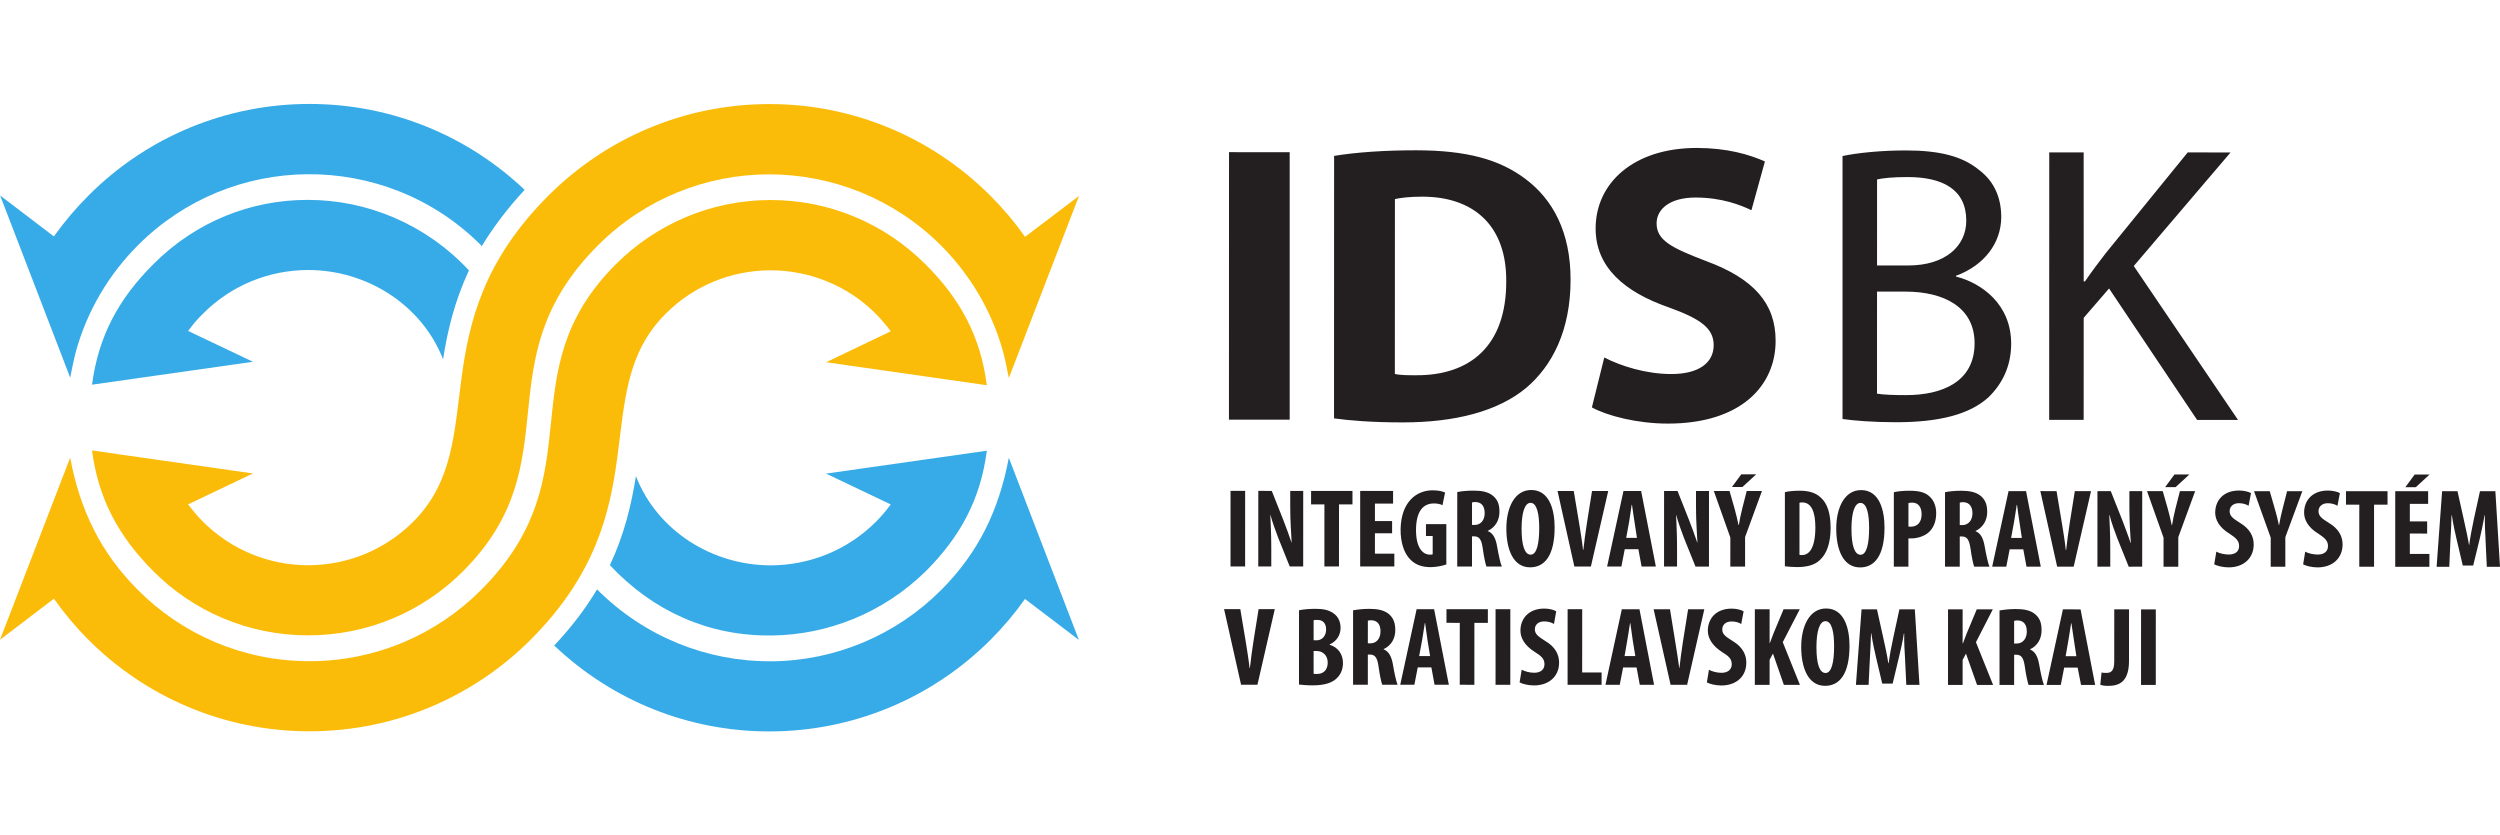
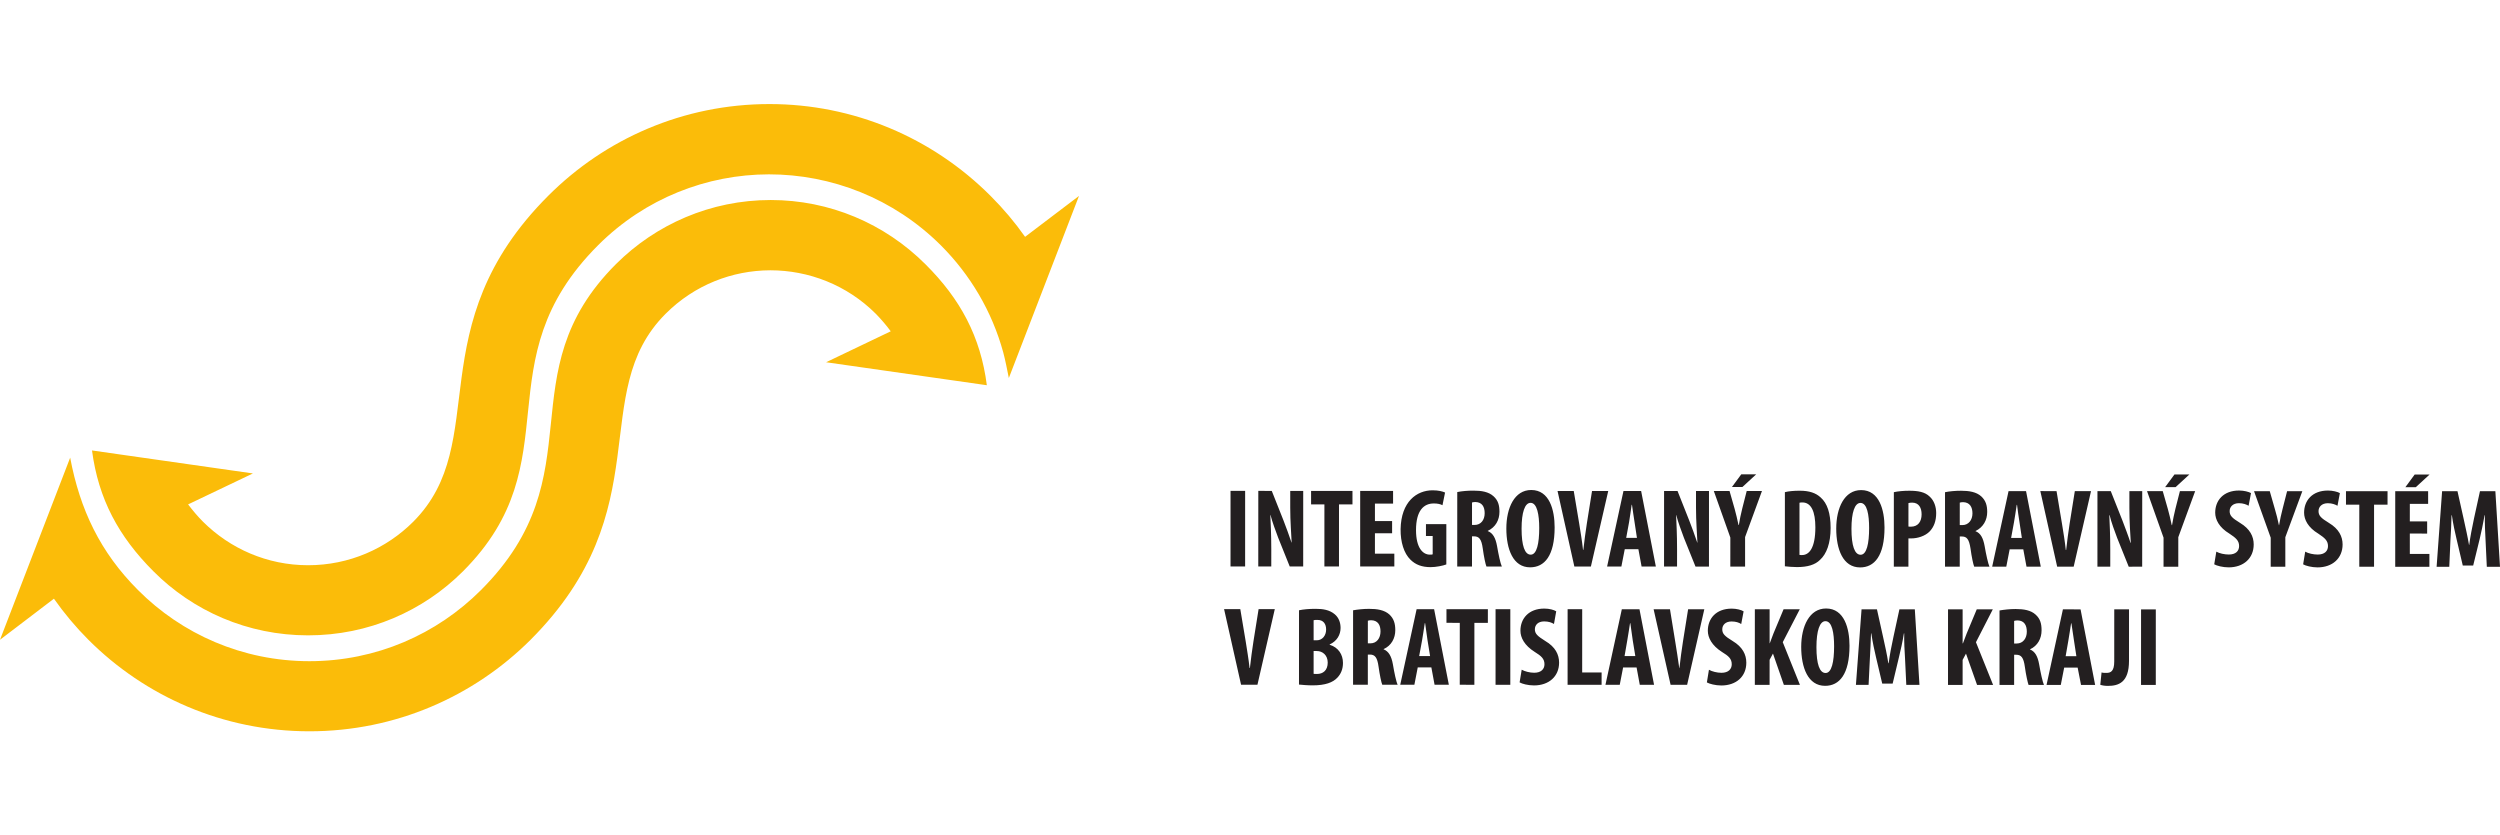
<svg xmlns="http://www.w3.org/2000/svg" xmlns:ns1="http://www.inkscape.org/namespaces/inkscape" xmlns:ns2="http://sodipodi.sourceforge.net/DTD/sodipodi-0.dtd" id="svg2" version="1.1" ns1:version="0.91 r13725" xml:space="preserve" width="269.337" height="90" viewBox="0 0 269.337 90" ns2:docname="footer-ids-bk.svg">
  <defs id="defs6">
    <clipPath clipPathUnits="userSpaceOnUse" id="clipPath16">
      <path d="m 0,226.77 226.77,0 L 226.77,0 0,0 0,226.77 Z" id="path18" ns1:connector-curvature="0" />
    </clipPath>
  </defs>
  <ns2:namedview pagecolor="#ffffff" bordercolor="#666666" borderopacity="1" objecttolerance="10" gridtolerance="10" guidetolerance="10" ns1:pageopacity="0" ns1:pageshadow="2" ns1:window-width="1383" ns1:window-height="799" id="namedview4" showgrid="false" fit-margin-top="0" fit-margin-left="0" fit-margin-right="0" fit-margin-bottom="0" ns1:zoom="0.83256164" ns1:cx="134.00288" ns1:cy="31.501379" ns1:window-x="269" ns1:window-y="139" ns1:window-maximized="0" ns1:current-layer="g10" />
  <g id="g10" ns1:groupmode="layer" ns1:label="Logo_IDS_BK_horizontal_cmyk" transform="matrix(1.25,0,0,-1.25,-6.527,200.23)">
    <g id="g12" transform="translate(0,8.96)">
      <g id="g14" clip-path="url(#clipPath16)">
        <g id="g20" transform="translate(45.639,127.921)">
-           <path d="m 0,0 c -3.774,4.039 -8.849,6.087 -13.924,6.075 -4.785,10e-4 -9.57,-1.823 -13.263,-5.528 -3.002,-2.986 -4.746,-6.208 -5.299,-10.398 l 13.87,1.974 -5.586,2.656 c 0.388,0.54 0.816,1.038 1.287,1.494 2.489,2.502 5.753,3.746 9.031,3.759 5.033,0.012 9.803,-2.963 11.655,-7.693 C -1.855,-5.241 -1.246,-2.668 0,0 m 44.949,-31.846 c 1.092,1.093 2.089,2.268 2.974,3.526 l 4.645,-3.528 -6.038,15.698 c -0.845,-4.481 -2.589,-8.159 -5.853,-11.421 -3.874,-3.872 -9.129,-6.097 -14.66,-6.123 -5.476,-0.026 -10.897,2.105 -14.975,6.199 -0.941,-1.576 -2.145,-3.193 -3.694,-4.839 5.033,-4.772 11.587,-7.401 18.543,-7.403 7.19,-0.002 14.009,2.845 19.058,7.891 m -32.801,6.439 c 3.705,-3.956 8.49,-6.128 13.952,-6.061 4.758,0.054 9.542,1.893 13.25,5.515 3.001,3 4.745,6.221 5.285,10.411 l -13.856,-1.973 5.571,-2.657 c -0.387,-0.539 -0.816,-1.037 -1.272,-1.493 -2.504,-2.503 -5.782,-3.746 -9.059,-3.759 -5.034,0.001 -9.79,2.962 -11.628,7.692 -0.387,-2.434 -0.983,-4.992 -2.243,-7.675 m -44.935,31.86 c -1.092,-1.092 -2.088,-2.267 -2.987,-3.525 l -4.632,3.527 6.038,-15.697 c 0.112,0.567 0.333,1.673 0.485,2.227 0.97,3.526 2.851,6.678 5.368,9.194 4.025,4.023 9.281,6.055 14.55,6.108 C -8.544,8.341 -3.096,6.307 1.038,2.171 1.065,2.143 1.093,2.116 1.107,2.088 2.061,3.664 3.264,5.282 4.8,6.941 c -4.825,4.579 -11.351,7.402 -18.542,7.403 -7.122,0.002 -13.954,-2.789 -19.045,-7.891" style="fill:#37abe7;fill-opacity:1;fill-rule:evenodd;stroke:none" id="path22" ns1:connector-curvature="0" />
-         </g>
+           </g>
        <g id="g24" transform="translate(181.835,115.037)">
-           <path d="m 0,0 2.973,-0.001 0.003,8.795 2.185,2.53 7.588,-11.328 3.527,0 L 7.291,13.26 15.633,23.048 11.94,23.05 4.899,14.395 C 4.318,13.648 3.695,12.819 3.085,11.934 L 2.976,11.933 2.973,23.052 0.007,23.053 0,0 Z m -14.836,11.054 2.462,-10e-4 c 3.249,-0.001 5.946,-1.302 5.946,-4.455 -0.002,-3.347 -2.836,-4.465 -5.907,-4.465 -1.066,0 -1.923,0.028 -2.503,0.125 l 0.002,8.796 z m 0.003,9.666 c 0.484,0.11 1.272,0.206 2.629,0.207 3.013,-0.002 5.06,-1.053 5.059,-3.763 0,-2.213 -1.84,-3.858 -4.994,-3.857 l -2.696,10e-4 0.002,7.412 z M -17.811,0.074 c 0.995,-0.138 2.559,-0.277 4.618,-0.278 3.762,-0.001 6.361,0.69 7.967,2.155 1.161,1.134 1.95,2.641 1.95,4.618 10e-4,3.416 -2.57,5.229 -4.755,5.783 l 0,0.068 c 2.434,0.885 3.9,2.834 3.9,5.061 0.002,1.811 -0.717,3.167 -1.921,4.066 -1.424,1.162 -3.345,1.674 -6.319,1.675 -2.088,0 -4.14,-0.206 -5.44,-0.483 l 0,-22.665 z m -21.601,1.001 c 1.299,-0.719 3.899,-1.397 6.54,-1.397 6.32,-0.002 9.294,3.274 9.296,7.132 0.002,3.25 -1.907,5.366 -5.987,6.875 -2.972,1.135 -4.273,1.785 -4.272,3.251 10e-4,1.203 1.107,2.226 3.361,2.226 2.255,-10e-4 3.9,-0.652 4.813,-1.094 l 1.162,4.203 c -1.369,0.609 -3.276,1.163 -5.876,1.164 -5.435,0.001 -8.713,-3.013 -8.715,-6.941 0,-3.346 2.488,-5.476 6.319,-6.805 2.764,-0.996 3.856,-1.812 3.855,-3.251 0.001,-1.507 -1.258,-2.488 -3.649,-2.488 -2.227,10e-4 -4.384,0.706 -5.78,1.426 L -39.412,1.075 Z M -56.389,19.03 c 0.443,0.097 1.19,0.207 2.351,0.207 4.481,-10e-4 7.287,-2.533 7.244,-7.318 0,-5.503 -3.072,-8.103 -7.787,-8.074 -0.651,0 -1.369,10e-4 -1.813,0.112 l 0.005,15.073 z M -61.636,0.128 c 1.301,-0.181 3.222,-0.347 5.919,-0.347 4.509,-0.002 8.2,0.951 10.635,2.969 2.227,1.88 3.833,4.922 3.833,9.334 0.002,4.065 -1.505,6.901 -3.896,8.686 -2.226,1.673 -5.061,2.462 -9.432,2.464 -2.64,0 -5.13,-0.165 -7.053,-0.483 L -61.636,0.128 Z m -9.051,22.944 -0.006,-23.053 5.235,-0.001 0,23.052 -5.229,0.002 z" style="fill:#231f20;fill-opacity:1;fill-rule:nonzero;stroke:none" id="path26" ns1:connector-curvature="0" />
-         </g>
+           </g>
        <g id="g28" transform="translate(118.439,95.113)">
          <path d="m 0,0 0.276,0 c 0.498,0 0.94,-0.36 0.94,-0.996 0,-0.678 -0.415,-0.982 -0.927,-0.981 -0.125,0 -0.207,-10e-4 -0.289,0.013 L 0,0 Z m 0,2.655 c 0.083,0.027 0.194,0.028 0.332,0.027 0.526,0 0.746,-0.359 0.746,-0.829 0,-0.54 -0.344,-0.927 -0.801,-0.927 l -0.276,0 L 0,2.655 Z M -1.26,-2.89 c 0.291,-0.027 0.692,-0.069 1.176,-0.069 1.092,0 1.742,0.248 2.13,0.663 0.304,0.318 0.484,0.733 0.484,1.272 0.001,0.718 -0.401,1.342 -1.147,1.563 l 0,0.028 C 2.018,0.856 2.323,1.41 2.324,1.991 2.323,2.447 2.171,2.875 1.825,3.166 1.37,3.554 0.788,3.637 0.18,3.637 -0.373,3.637 -0.87,3.596 -1.258,3.513 L -1.26,-2.89 Z m 72.576,6.48 -0.002,-6.513 1.272,0 0.001,6.513 -1.271,0 z m -2.312,-4.494 c 0,-0.844 -0.304,-0.982 -0.677,-0.981 -0.166,0 -0.291,0 -0.415,0.041 l -0.11,-1.065 c 0.152,-0.055 0.386,-0.097 0.649,-0.096 0.927,-10e-4 1.825,0.289 1.826,2.156 l 0.001,4.44 -1.272,0 -0.002,-4.495 z m -4.188,0.458 0.235,1.355 c 0.068,0.373 0.166,1.05 0.234,1.479 l 0.028,0 c 0.056,-0.429 0.153,-1.079 0.221,-1.48 l 0.207,-1.354 -0.925,0 z m 1.035,-0.983 0.291,-1.493 1.216,-10e-4 -1.256,6.514 -1.521,10e-4 -1.412,-6.513 1.229,0 0.292,1.492 1.161,0 z m -5.475,4.026 c 0.069,0.028 0.194,0.041 0.305,0.042 0.566,-0.014 0.788,-0.416 0.788,-0.969 0,-0.566 -0.319,-1.023 -0.872,-1.022 l -0.221,-0.001 0,1.95 z m -1.259,-5.517 1.259,0 0.001,2.599 0.18,0 c 0.427,0 0.635,-0.235 0.745,-1.051 0.096,-0.705 0.249,-1.37 0.318,-1.548 l 1.326,-10e-4 c -0.109,0.234 -0.289,1.037 -0.413,1.77 -0.125,0.692 -0.346,1.107 -0.788,1.286 l 0,0.014 c 0.664,0.304 0.997,0.94 0.996,1.632 10e-4,0.566 -0.109,0.995 -0.511,1.356 -0.416,0.386 -1.037,0.484 -1.729,0.484 -0.484,0 -0.996,-0.056 -1.384,-0.125 l 0,-6.416 z m -4.44,10e-4 1.259,0 10e-4,2.157 0.29,0.539 0.954,-2.696 1.382,-10e-4 -1.478,3.679 1.453,2.834 -1.383,10e-4 -0.871,-2.088 C 56.171,1.229 56.076,0.939 55.964,0.662 l -0.027,0 0,2.932 -1.258,0 -0.002,-6.513 z m -3.595,10e-4 1.135,0 -0.4,6.513 -1.328,10e-4 -0.512,-2.365 c -0.18,-0.816 -0.318,-1.549 -0.415,-2.282 l -0.029,10e-4 c -0.11,0.746 -0.276,1.465 -0.455,2.281 l -0.525,2.365 -1.327,0 -0.485,-6.513 1.091,0 0.111,2.254 c 0.028,0.65 0.085,1.479 0.099,2.185 l 0.026,0 C 48.166,0.816 48.344,0 48.469,-0.525 l 0.539,-2.282 0.898,0 0.555,2.323 c 0.124,0.498 0.304,1.3 0.415,2.006 l 0.027,0 c -0.013,-0.707 0.027,-1.55 0.07,-2.159 l 0.109,-2.281 z m -6.969,5.492 c 0.582,0 0.747,-1.038 0.747,-2.171 0,-1.328 -0.208,-2.296 -0.733,-2.296 -0.511,0 -0.789,0.747 -0.789,2.226 10e-4,1.411 0.28,2.241 0.775,2.241 m 0.056,1.093 c -1.437,0 -2.143,-1.535 -2.144,-3.306 0,-1.783 0.58,-3.359 2.06,-3.36 1.231,0 2.102,0.995 2.103,3.456 0,1.48 -0.442,3.209 -2.019,3.21 m -6.141,-6.581 1.272,-10e-4 0.001,2.158 0.29,0.539 0.939,-2.697 1.385,-10e-4 -1.48,3.679 1.467,2.835 -1.397,0 -0.872,-2.087 C 39.522,1.234 39.425,0.944 39.316,0.667 l -0.014,0 0,2.932 -1.273,0 -0.001,-6.513 z m -4.134,0.208 c 0.221,-0.124 0.733,-0.262 1.244,-0.263 1.285,0 2.157,0.773 2.156,1.963 0.001,0.691 -0.317,1.355 -1.174,1.867 -0.705,0.429 -0.899,0.637 -0.898,1.01 -0.001,0.359 0.262,0.678 0.803,0.677 0.359,10e-4 0.649,-0.097 0.829,-0.221 l 0.207,1.093 c -0.193,0.123 -0.608,0.235 -1.022,0.235 -1.369,0 -2.062,-0.871 -2.062,-1.908 0,-0.594 0.345,-1.272 1.217,-1.826 0.567,-0.346 0.844,-0.581 0.844,-1.065 -10e-4,-0.415 -0.291,-0.732 -0.886,-0.732 -0.374,-0.001 -0.816,0.11 -1.079,0.262 L 33.894,-2.706 Z M 32.192,-2.913 33.674,3.6 32.277,3.6 31.834,0.821 C 31.722,0.088 31.611,-0.701 31.528,-1.475 l -0.013,0 C 31.417,-0.714 31.28,0.088 31.17,0.793 l -0.456,2.808 -1.41,0 1.464,-6.513 1.424,-10e-4 z m -5.392,2.477 0.234,1.355 c 0.071,0.374 0.167,1.051 0.237,1.48 l 0.027,0 C 27.354,1.97 27.45,1.32 27.505,0.919 l 0.222,-1.355 -0.927,0 z m 1.037,-0.982 0.275,-1.494 1.231,0 -1.257,6.513 -1.521,10e-4 -1.412,-6.513 1.232,0 0.29,1.493 1.162,0 z m -5.947,-1.492 2.931,0 10e-4,1.063 -1.675,10e-4 0.002,5.449 -1.257,0 -0.002,-6.513 z m -4.135,0.208 c 0.208,-0.124 0.719,-0.263 1.244,-0.262 1.273,0 2.159,0.773 2.159,1.963 -0.001,0.691 -0.319,1.355 -1.19,1.866 -0.691,0.429 -0.897,0.637 -0.898,1.01 0,0.36 0.263,0.678 0.802,0.678 0.374,-10e-4 0.649,-0.097 0.844,-0.222 l 0.194,1.093 c -0.193,0.124 -0.595,0.235 -1.024,0.235 -1.355,0.001 -2.061,-0.87 -2.06,-1.908 -0.001,-0.594 0.345,-1.272 1.23,-1.826 0.552,-0.345 0.842,-0.581 0.842,-1.065 0.001,-0.414 -0.29,-0.732 -0.885,-0.732 -0.372,0 -0.815,0.111 -1.078,0.263 l -0.18,-1.093 z m -2.073,6.307 -0.001,-6.513 1.272,-10e-4 0.001,6.514 -1.272,0 z m -3.087,-6.512 1.26,-10e-4 0.002,5.338 1.161,0 10e-4,1.175 -3.569,10e-4 0,-1.175 1.148,-10e-4 -0.003,-5.337 z m -3.497,2.476 0.25,1.354 C 9.417,1.297 9.514,1.975 9.583,2.404 L 9.611,2.403 C 9.666,1.975 9.763,1.325 9.818,0.924 l 0.221,-1.356 -0.941,0.001 z m 1.051,-0.982 0.276,-1.494 1.231,0 -1.27,6.513 -1.508,0.001 -1.412,-6.513 1.218,-10e-4 0.29,1.494 1.175,0 z M 4.675,2.613 C 4.744,2.64 4.868,2.654 4.965,2.654 5.545,2.64 5.766,2.238 5.766,1.685 5.765,1.118 5.448,0.662 4.895,0.662 l -0.221,0 10e-4,1.951 z M 3.4,-2.905 l 1.273,0 0,2.599 0.18,0.001 c 0.429,-0.001 0.636,-0.236 0.746,-1.052 0.099,-0.705 0.236,-1.369 0.318,-1.549 l 1.328,0 c -0.124,0.234 -0.29,1.038 -0.414,1.77 -0.125,0.692 -0.36,1.107 -0.802,1.287 l 0,0.013 c 0.677,0.304 1.01,0.941 1.01,1.632 0,0.566 -0.124,0.996 -0.511,1.356 C 6.099,3.538 5.476,3.636 4.786,3.635 4.301,3.636 3.804,3.581 3.402,3.511 L 3.4,-2.905 Z m -8.241,0.002 1.495,6.513 -1.396,0.001 -0.444,-2.78 C -5.298,0.099 -5.407,-0.69 -5.491,-1.465 l -0.028,0.001 c -0.083,0.76 -0.221,1.563 -0.33,2.267 l -0.47,2.808 -1.398,0 1.464,-6.514 1.412,0 z m 105.957,10.163 1.136,0 -0.399,6.513 -1.328,0 -0.513,-2.35 C 99.834,10.593 99.695,9.86 99.597,9.141 l -0.014,0 c -0.124,0.733 -0.289,1.453 -0.47,2.282 l -0.525,2.351 -1.326,0 -0.473,-6.512 1.092,0 0.099,2.267 c 0.04,0.65 0.083,1.466 0.096,2.171 l 0.029,0 c 0.097,-0.705 0.275,-1.521 0.399,-2.033 l 0.54,-2.296 0.898,0 0.568,2.323 c 0.124,0.511 0.291,1.314 0.415,2.006 l 0.028,0 c -0.028,-0.692 0.027,-1.536 0.055,-2.158 l 0.108,-2.282 z m -6.218,7.953 -0.802,-1.092 0.898,0 1.189,1.092 -1.285,0 z m 1.076,-4.038 -1.494,0 10e-4,1.508 1.577,-10e-4 0,1.093 -2.835,0 -0.001,-6.513 2.946,0 0,1.106 -1.687,0 -10e-4,1.757 1.494,-10e-4 0,1.051 z m -5.85,-3.911 1.273,-0.001 10e-4,5.352 1.161,-10e-4 0.001,1.161 -3.582,0.002 0,-1.162 1.147,-10e-4 -0.001,-5.35 z m -4.839,0.208 c 0.221,-0.125 0.732,-0.263 1.243,-0.263 1.286,0 2.157,0.787 2.158,1.976 0,0.679 -0.318,1.342 -1.175,1.854 -0.705,0.429 -0.898,0.636 -0.899,1.024 0,0.346 0.264,0.677 0.804,0.677 0.358,0 0.649,-0.111 0.829,-0.221 l 0.207,1.092 c -0.193,0.111 -0.607,0.221 -1.023,0.221 -1.369,10e-4 -2.06,-0.87 -2.061,-1.907 0,-0.595 0.331,-1.272 1.23,-1.812 0.538,-0.36 0.83,-0.595 0.83,-1.065 0,-0.429 -0.292,-0.733 -0.887,-0.733 -0.372,0 -0.813,0.097 -1.077,0.249 L 85.285,7.472 Z m -1.535,-0.206 0,2.544 1.466,3.967 -1.313,0.001 -0.388,-1.521 c -0.126,-0.47 -0.221,-0.94 -0.303,-1.41 l -0.015,0 c -0.098,0.484 -0.221,0.968 -0.346,1.383 l -0.443,1.548 -1.355,0 1.438,-4.01 -0.001,-2.503 1.26,0.001 z m -6.128,0.208 c 0.221,-0.124 0.733,-0.262 1.245,-0.263 1.287,0 2.158,0.788 2.157,1.977 0,0.678 -0.316,1.341 -1.173,1.853 -0.705,0.43 -0.901,0.637 -0.9,1.024 0,0.346 0.263,0.677 0.802,0.677 0.361,0 0.65,-0.111 0.831,-0.222 l 0.208,1.094 c -0.194,0.11 -0.61,0.22 -1.025,0.22 -1.369,0.001 -2.06,-0.87 -2.061,-1.907 0.002,-0.594 0.333,-1.272 1.231,-1.812 C 79.476,9.756 79.766,9.52 79.766,9.049 79.767,8.621 79.475,8.317 78.881,8.318 78.508,8.317 78.066,8.414 77.803,8.566 L 77.622,7.474 Z m -3.427,7.745 -0.803,-1.092 0.899,-0.001 1.19,1.093 -1.286,0 z m 0.329,-7.952 0.001,2.545 1.453,3.968 -1.314,0.001 -0.387,-1.521 c -0.11,-0.471 -0.221,-0.941 -0.291,-1.41 l -0.027,-10e-4 c -0.096,0.484 -0.221,0.968 -0.332,1.383 l -0.442,1.549 -1.355,0 1.424,-4.01 -0.001,-2.503 1.271,-10e-4 z m -5.862,0.002 0,1.48 c 10e-4,1.3 -0.055,2.295 -0.083,2.959 l 0.028,0 c 0.139,-0.595 0.443,-1.411 0.651,-1.964 l 0.995,-2.476 1.16,0.001 0.004,6.512 -1.107,10e-4 0,-1.437 c -0.001,-1.204 0.081,-2.324 0.122,-3.016 L 70.405,9.33 c -0.179,0.566 -0.498,1.396 -0.691,1.907 l -1.009,2.545 -1.148,10e-4 -0.002,-6.513 1.107,-10e-4 z m -3.154,10e-4 1.496,6.513 -1.397,0 -0.444,-2.779 C 65.054,10.271 64.942,9.483 64.859,8.708 L 64.83,8.709 c -0.081,0.774 -0.22,1.576 -0.33,2.268 l -0.469,2.806 -1.397,0.001 1.451,-6.513 1.423,-0.001 z m -5.392,2.477 0.249,1.354 c 0.069,0.374 0.167,1.051 0.234,1.494 l 0.029,0 c 0.056,-0.443 0.139,-1.092 0.208,-1.48 l 0.206,-1.369 -0.926,10e-4 z m 1.05,-0.982 0.277,-1.494 1.23,0 -1.27,6.513 -1.507,0 -1.412,-6.512 1.216,0 0.291,1.493 1.175,0 z m -5.475,4.025 c 0.055,0.028 0.194,0.042 0.291,0.041 0.567,-0.014 0.802,-0.415 0.803,-0.967 -10e-4,-0.568 -0.334,-1.01 -0.873,-1.01 l -0.222,0 0.001,1.936 z m -1.272,-5.517 1.27,0 10e-4,2.599 0.182,10e-4 C 56.3,9.872 56.493,9.637 56.617,8.835 56.713,8.116 56.851,7.466 56.935,7.272 l 1.314,0 c -0.112,0.249 -0.292,1.051 -0.414,1.77 -0.125,0.691 -0.346,1.12 -0.789,1.287 l 0,0.013 c 0.664,0.318 1.011,0.94 1.01,1.645 0.001,0.553 -0.123,0.982 -0.512,1.342 -0.428,0.387 -1.049,0.484 -1.741,0.485 -0.485,0 -0.983,-0.042 -1.383,-0.125 L 54.419,7.273 Z m -3.152,5.477 c 0.082,0.028 0.193,0.041 0.317,0.041 0.581,0 0.817,-0.442 0.817,-1.01 -0.001,-0.608 -0.292,-1.064 -0.928,-1.064 -0.083,0 -0.138,0 -0.207,0.014 l 0.001,2.019 z m -1.26,-5.476 1.258,0 0,2.434 c 0.084,0 0.167,0 0.25,-10e-4 0.525,0 1.189,0.193 1.589,0.609 0.347,0.373 0.555,0.871 0.554,1.576 0,0.539 -0.179,1.078 -0.567,1.424 -0.414,0.402 -1.007,0.498 -1.755,0.499 -0.484,-10e-4 -0.968,-0.042 -1.327,-0.125 L 50.007,7.274 Z m -2.875,5.491 c 0.58,0 0.746,-1.038 0.746,-2.171 -10e-4,-1.328 -0.209,-2.296 -0.733,-2.296 -0.512,0 -0.789,0.761 -0.789,2.241 10e-4,1.396 0.278,2.226 0.776,2.226 m 0.055,1.106 c -1.438,0 -2.143,-1.535 -2.143,-3.318 -10e-4,-1.784 0.579,-3.347 2.058,-3.347 1.232,-0.001 2.103,0.995 2.103,3.442 0.001,1.494 -0.441,3.222 -2.018,3.223 M 41.876,12.78 c 0.083,0.028 0.166,0.027 0.25,0.027 0.774,0 1.118,-0.815 1.119,-2.143 -10e-4,-1.798 -0.539,-2.392 -1.148,-2.392 -0.069,0 -0.166,0 -0.222,0.014 l 10e-4,4.494 z M 40.617,7.304 c 0.249,-0.027 0.649,-0.069 1.037,-0.069 0.912,0 1.563,0.193 1.992,0.622 0.566,0.511 0.913,1.438 0.913,2.751 0.001,1.273 -0.29,2.13 -0.858,2.628 -0.414,0.387 -0.981,0.581 -1.797,0.581 -0.511,10e-4 -0.968,-0.041 -1.286,-0.124 L 40.617,7.304 Z m -3.759,7.925 -0.804,-1.092 0.901,-0.001 1.188,1.093 -1.285,0 z m 0.33,-7.952 0,2.545 1.453,3.968 -1.314,0.001 -0.387,-1.521 c -0.111,-0.471 -0.222,-0.941 -0.291,-1.41 l -0.028,0 c -0.097,0.483 -0.221,0.968 -0.331,1.382 l -0.442,1.549 -1.356,10e-4 1.424,-4.011 -0.002,-2.503 1.274,-10e-4 z m -5.864,0.003 10e-4,1.479 c 0.001,1.3 -0.055,2.295 -0.083,2.959 l 0.014,0 c 0.15,-0.595 0.456,-1.411 0.662,-1.964 l 0.996,-2.475 1.161,0 0.002,6.513 -1.119,0 0,-1.437 c -10e-4,-1.204 0.095,-2.324 0.123,-3.015 l -0.013,0 c -0.181,0.567 -0.499,1.396 -0.693,1.907 l -1.008,2.545 -1.161,0 -0.003,-6.512 1.121,0 z m -4.383,2.475 0.249,1.356 c 0.069,0.373 0.153,1.051 0.222,1.494 l 0.027,-0.001 c 0.069,-0.442 0.152,-1.092 0.22,-1.48 l 0.208,-1.369 -0.926,0 z m 1.051,-0.981 0.276,-1.494 1.23,0 -1.27,6.513 -1.522,0 -1.411,-6.512 1.23,0 0.292,1.494 1.175,-0.001 z m -4.095,-1.493 1.496,6.513 -1.397,10e-4 -0.443,-2.78 C 23.442,10.283 23.331,9.494 23.248,8.72 l -0.029,0 c -0.082,0.774 -0.22,1.576 -0.329,2.267 l -0.47,2.808 -1.397,0 1.45,-6.513 1.424,-0.001 z M 18.7,12.773 c 0.566,0 0.745,-1.038 0.745,-2.172 0,-1.328 -0.208,-2.296 -0.733,-2.295 -0.512,0 -0.788,0.76 -0.788,2.24 0.001,1.398 0.278,2.227 0.776,2.227 m 0.054,1.106 c -1.438,0 -2.143,-1.535 -2.143,-3.318 -0.001,-1.784 0.579,-3.347 2.046,-3.347 1.244,-0.001 2.115,0.994 2.116,3.442 0.001,1.494 -0.442,3.223 -2.019,3.223 m -5.102,-1.077 c 0.07,0.028 0.194,0.041 0.291,0.041 0.58,-0.014 0.802,-0.415 0.8,-0.968 0,-0.567 -0.316,-1.009 -0.87,-1.009 l -0.221,0 0,1.936 z m -1.274,-5.517 1.273,-0.001 0,2.6 0.18,0 c 0.428,0 0.636,-0.236 0.746,-1.037 0.098,-0.72 0.236,-1.37 0.318,-1.563 l 1.328,0 c -0.124,0.248 -0.29,1.051 -0.415,1.769 -0.125,0.692 -0.359,1.121 -0.801,1.287 l 0,0.014 c 0.677,0.318 1.009,0.94 1.01,1.645 0.001,0.553 -0.111,0.982 -0.512,1.341 -0.428,0.388 -1.036,0.485 -1.742,0.484 -0.485,10e-4 -0.981,-0.04 -1.383,-0.123 L 12.378,7.285 Z m -0.939,3.65 -1.756,10e-4 -10e-4,-1.023 0.58,-10e-4 10e-4,-1.576 C 10.221,8.308 10.139,8.308 10.014,8.308 c -0.58,0 -1.189,0.554 -1.188,2.116 10e-4,1.701 0.677,2.296 1.535,2.295 0.318,0.001 0.567,-0.055 0.746,-0.152 l 0.223,1.093 c -0.208,0.096 -0.568,0.193 -1.066,0.193 C 8.881,13.854 7.541,12.872 7.497,10.508 7.484,9.388 7.787,8.419 8.341,7.88 8.784,7.437 9.336,7.23 10.082,7.23 c 0.47,0 1.079,0.124 1.356,0.234 l 10e-4,3.471 z m -4.674,0.264 -1.48,10e-4 0,1.507 1.564,-0.001 0,1.093 -2.835,0 L 4.013,7.287 6.958,7.286 6.957,8.392 5.284,8.393 l 0.001,1.756 1.48,-10e-4 0,1.051 z m -5.836,-3.911 1.257,0 0.002,5.35 1.161,0 0,1.162 -3.567,10e-4 0,-1.162 1.148,0 -0.001,-5.351 z m -4.578,0 10e-4,1.481 c -10e-4,1.299 -0.055,2.295 -0.084,2.959 l 0.015,0 c 0.151,-0.595 0.456,-1.411 0.664,-1.964 l 0.994,-2.476 1.161,0 0.002,6.513 -1.119,0 0,-1.437 C -2.016,11.16 -1.92,10.041 -1.892,9.349 l -0.013,0 c -0.181,0.567 -0.499,1.396 -0.692,1.908 L -3.606,13.801 -4.767,13.802 -4.77,7.29 -3.649,7.288 Z m -3.512,6.514 -0.001,-6.512 1.259,0 10e-4,6.513 -1.259,-0.001 z" style="fill:#231f20;fill-opacity:1;fill-rule:nonzero;stroke:none" id="path30" ns1:connector-curvature="0" />
        </g>
        <g id="g32" transform="translate(84.996,128.436)">
          <path d="m 0,0 c 3,-2.988 4.741,-6.224 5.279,-10.414 l -13.855,1.981 5.573,2.667 c -0.387,0.526 -0.815,1.024 -1.272,1.494 -2.516,2.518 -5.82,3.763 -9.112,3.764 -3.277,-0.012 -6.527,-1.257 -9.016,-3.745 -6.862,-6.857 -0.365,-16.816 -11.652,-28.11 -4.883,-4.867 -11.619,-7.88 -19.059,-7.878 -7.44,0.002 -14.174,3.019 -19.04,7.888 -1.092,1.093 -2.087,2.282 -2.972,3.541 l -4.648,-3.54 6.048,15.695 c 0.842,-4.467 2.583,-8.146 5.847,-11.41 3.774,-3.791 9,-6.129 14.767,-6.131 5.78,-10e-4 10.995,2.334 14.785,6.122 10.028,10.023 2.148,18.614 11.651,28.111 3.416,3.401 8.133,5.516 13.333,5.514 C -8.296,5.548 -3.539,3.541 0,0 m -28.224,1.654 c 4.066,4.064 9.391,6.096 14.714,6.108 C -8.13,7.76 -2.764,5.712 1.328,1.631 3.844,-0.886 5.724,-4.039 6.692,-7.58 6.843,-8.119 7.064,-9.226 7.175,-9.792 L 13.222,5.901 8.575,2.376 C 7.69,3.635 6.694,4.811 5.602,5.903 c -5.046,5.05 -11.836,7.914 -19.053,7.916 -7.441,0.002 -14.176,-3.011 -19.059,-7.891 -11.288,-11.281 -4.791,-21.24 -11.652,-28.111 -2.31,-2.308 -5.518,-3.746 -9.059,-3.745 -3.54,0.001 -6.733,1.44 -9.056,3.75 -0.47,0.47 -0.885,0.969 -1.286,1.493 l 5.587,2.668 -13.869,1.981 c 0.552,-4.189 2.294,-7.412 5.293,-10.414 3.401,-3.417 8.116,-5.52 13.33,-5.522 5.213,-10e-4 9.929,2.1 13.346,5.514 9.49,9.498 1.609,18.075 11.652,28.112" style="fill:#fbbc09;fill-opacity:1;fill-rule:nonzero;stroke:none" id="path34" ns1:connector-curvature="0" />
        </g>
      </g>
    </g>
  </g>
</svg>